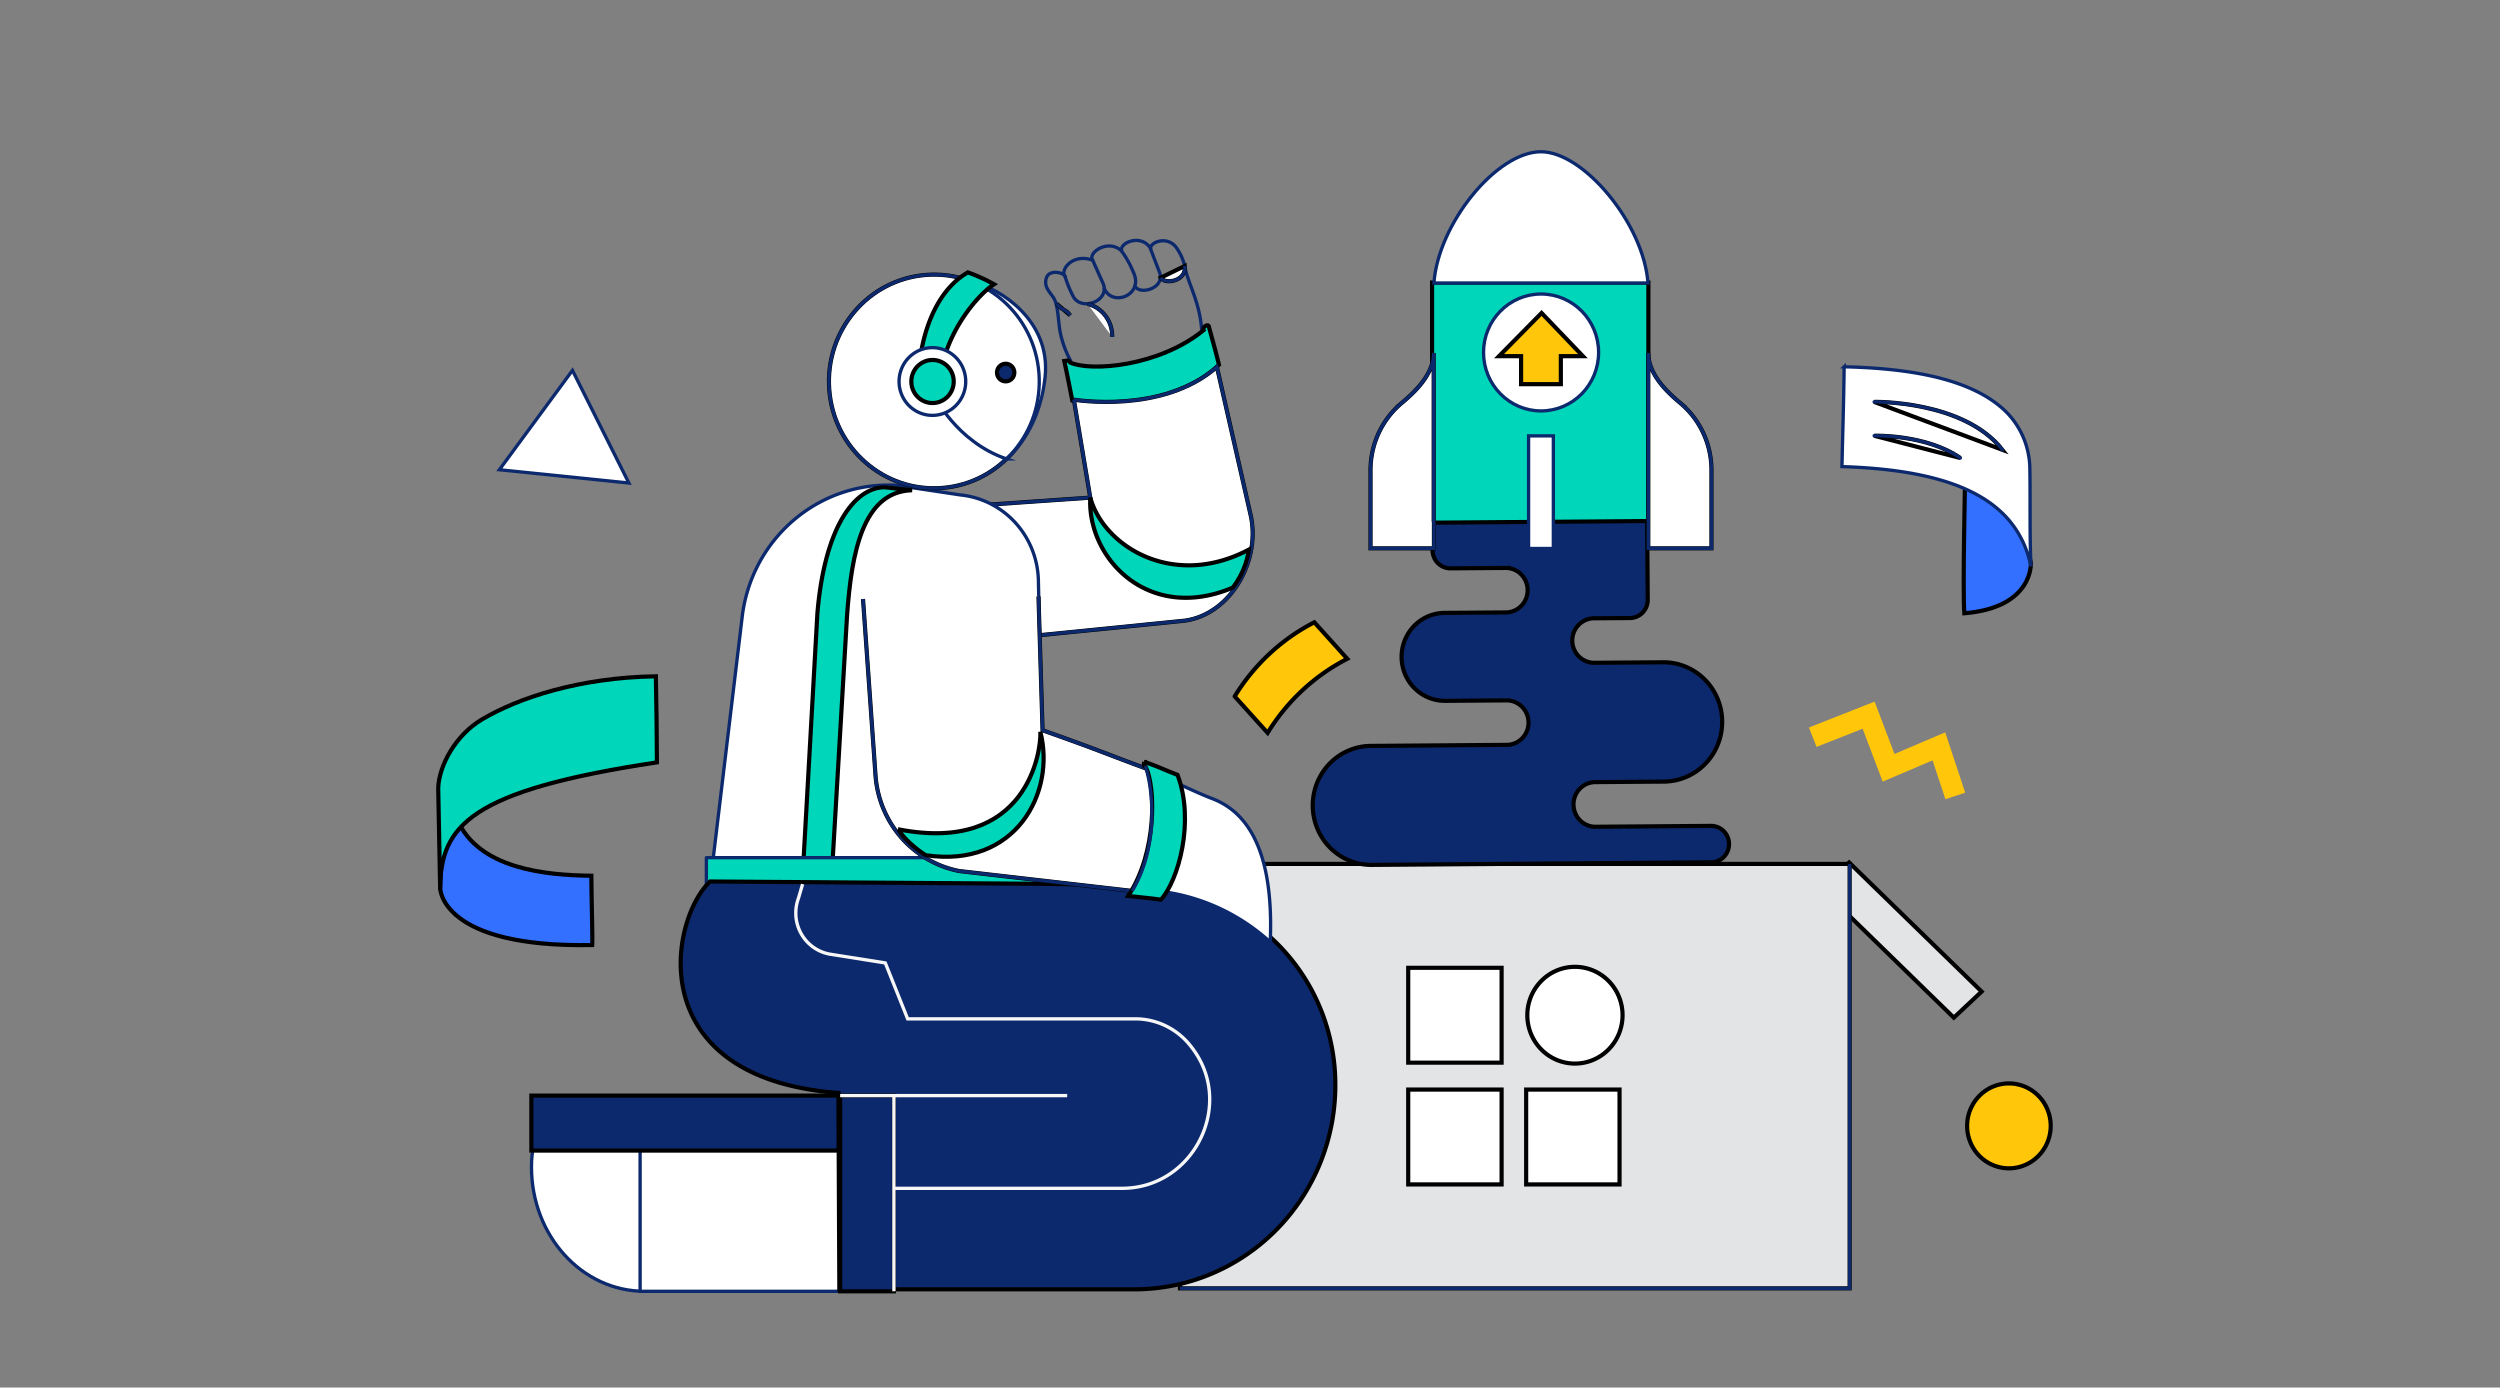
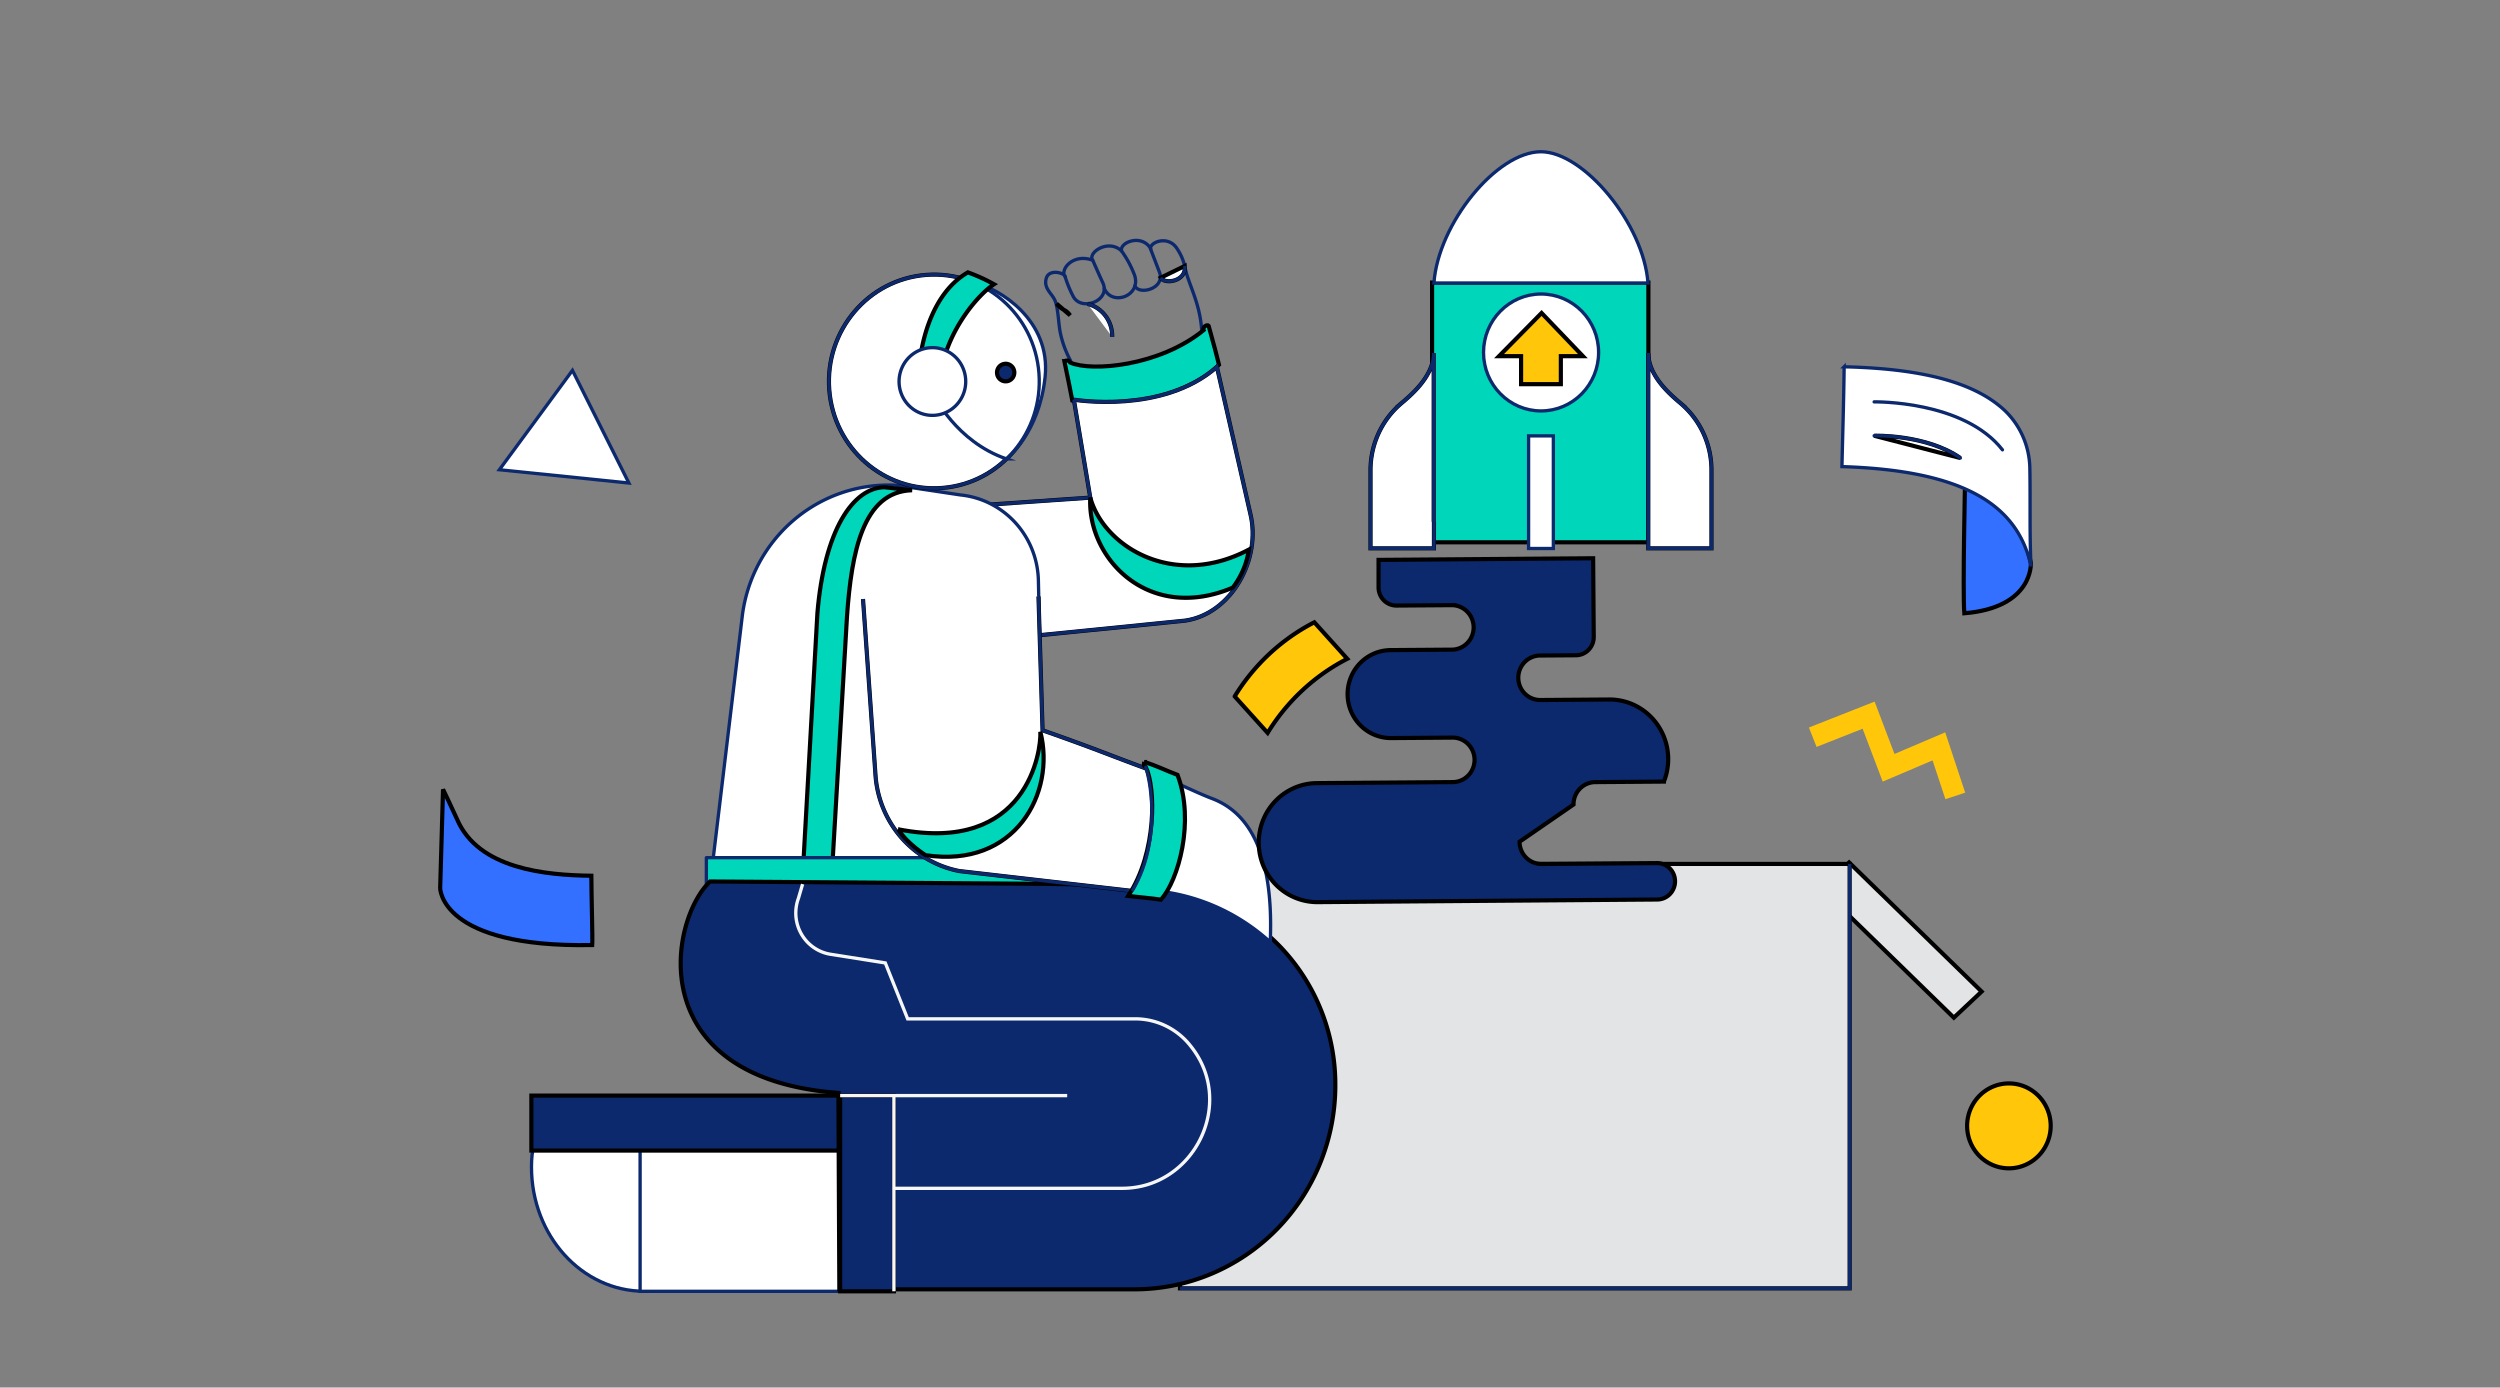
<svg xmlns="http://www.w3.org/2000/svg" width="600" height="333" fill="none">
  <rect width="100%" height="100%" fill="#808080" stroke="none" />
  <g id="Layer_1">
    <title>Layer 1</title>
    <g stroke="null">
      <path stroke="#0C296E" stroke-linejoin="round" stroke-linecap="round" stroke-width="0.8" d="m256.944,86.581a23.932,24.313 0 0 1 -2.549,-7.119c-0.399,-2.455 -0.483,-5.658 -1.208,-7.364c-0.725,-1.706 -2.839,-2.921 -2.054,-5.388c0.689,-2.16 4.24,-1.313 4.555,-0.282c-1.45,-1.522 1.703,-5.744 6.536,-3.977c-1.208,-1.866 3.806,-5.204 6.947,-2.222c-0.507,-2.136 4.965,-4.173 7.007,-0.503c-0.459,-1.473 4.216,-3.547 6.403,0.086a12.223,12.417 0 0 1 1.861,4.554c0.761,3.768 3.624,8.444 3.975,15.097" />
      <path stroke="#0C296E" stroke-linejoin="round" stroke-linecap="round" stroke-width="0.8" d="m255.652,66.477a27.004,27.434 0 0 0 1.993,4.799c2.09,3.523 8.988,0.822 7.031,-3.412c-1.208,-2.614 -2.416,-5.413 -2.416,-5.413" />
      <path stroke="#0C296E" stroke-linejoin="round" stroke-linecap="round" stroke-width="0.8" d="m265.027,69.214c1.897,4.529 9.435,1.632 7.067,-3.682a24.234,24.62 0 0 0 -2.924,-5.302" />
      <path stroke="#0C296E" stroke-linejoin="round" stroke-linecap="round" stroke-width="0.8" d="m272.36,68.588c0.967,2.357 7.309,0.687 5.944,-3.179l-2.187,-5.695" />
      <path stroke="null" fill="#fff" d="m278.557,66.661c0.991,1.682 6.234,0.871 5.799,-2.835l-5.799,2.835z" />
      <path stroke="#0C296E" stroke-miterlimit="10" stroke-width="0.8" d="m278.557,66.661c0.991,1.682 6.234,0.871 5.799,-2.835" />
      <path stroke="null" fill="#fff" d="m266.923,80.862a7.83,7.955 0 0 0 -5.908,-7.929" />
      <path stroke="#0C296E" stroke-miterlimit="10" stroke-width="0.8" d="m266.923,80.862a7.83,7.955 0 0 0 -5.908,-7.929" />
      <path stroke="null" fill="#fff" d="m253.574,72.884c1.389,1.743 2.163,1.227 3.25,2.786l-3.25,-2.786z" />
-       <path stroke="#0C296E" stroke-miterlimit="10" stroke-width="0.8" d="m253.574,72.884c1.389,1.743 2.163,1.227 3.25,2.786" />
      <path stroke="null" fill="#00D6B9" d="m255.446,86.679c0.217,-0.086 1.087,-0.417 1.401,0.331c5.086,2.283 21.456,0.871 32.015,-7.769c-0.35,-0.724 0.906,-1.497 1.208,-1.043c1.365,4.91 1.873,6.824 2.489,9.34c-5.557,6.137 -21.565,11.501 -35.205,8.592c-0.568,-2.995 -1.063,-5.364 -1.909,-9.451z" />
      <path stroke="null" fill="#fff" d="m257.729,95.922s21.311,3.596 34.323,-7.867l7.998,35.115c2.767,11.046 -4.494,24.143 -15.585,25.775l-34.903,3.498l-11.743,-31.36l23.848,-1.657l-3.938,-23.492" />
      <path stroke="#0C296E" stroke-miterlimit="10" stroke-width="0.8" d="m257.729,95.922s21.311,3.596 34.323,-7.867l7.998,35.115c2.767,11.046 -4.494,24.143 -15.585,25.775l-34.903,3.498l-11.743,-31.36l23.848,-1.657l-3.938,-23.492" />
      <path stroke="null" fill="#00D6B9" d="m299.724,131.908c-18.122,9.586 -34.854,-0.749 -38.056,-12.495c-0.773,14.581 13.99,30.181 34.202,21.614a19.627,19.94 0 0 0 2.658,-4.664c0.576,-1.43 0.977,-2.926 1.196,-4.455z" />
      <path stroke="null" fill="#E3E4E5" d="m475.59,237.979l-6.669,6.26l-31.822,-31.004l6.681,-6.247l31.81,30.991z" />
      <path stroke="null" fill="#E3E4E5" d="m443.913,207.343l-160.716,0l0,101.86l160.716,0l0,-101.86z" />
      <path stroke="#0C296E" stroke-miterlimit="10" stroke-width="0.8" d="m443.913,207.343l0,101.873l-160.716,0" />
-       <path stroke="null" fill="#fff" d="m360.383,232.271l-22.411,0l0,22.768l22.411,0l0,-22.768zm0,29.224l-22.411,0l0,22.768l22.411,0l0,-22.768zm28.306,0l-22.411,0l0,22.768l22.411,0l0,-22.768zm-10.704,-6.235a11.429,11.611 0 0 0 11.429,-11.611a11.429,11.611 0 1 0 -11.429,11.611z" />
      <path stroke="#0C296E" stroke-miterlimit="10" stroke-width="0.8" fill="#fff" d="m170.479,211.762l7.647,-63.738a35.362,35.925 0 0 1 36.86,-31.568l15.524,2.332a20.777,21.108 0 0 1 18.702,20.485l1.607,72.98l-80.34,-0.491z" />
      <path stroke="null" fill="#00D6B9" d="m199.873,205.858l3.419,-58.116c1.075,-15.109 3.769,-29.776 15.609,-30.083l-6.693,-0.724c-7.442,0.196 -14.34,10.089 -16.032,30.218l-3.298,58.693" />
      <path stroke="#0C296E" stroke-linejoin="round" stroke-linecap="round" stroke-width="0.8" fill="#00D6B9" d="m252.269,205.846l-82.744,0l0,6.309l82.744,0l0,-6.309z" />
      <path stroke="null" fill="#fff" d="m226.103,117.11c13.898,-1.076 24.305,-13.396 23.245,-27.515c-1.06,-14.12 -13.185,-24.692 -27.082,-23.616c-13.898,1.076 -24.306,13.396 -23.247,27.514c1.06,14.12 13.185,24.694 27.084,23.617z" />
      <path stroke="#0C296E" stroke-miterlimit="10" stroke-width="0.8" fill="#fff" d="m241.541,110.135c-12.081,-4.161 -17.349,-15.244 -17.349,-15.244s-1.836,-20.497 9.592,-27.076c6.041,1.399 18.448,8.984 17.047,22.608c-1.401,13.624 -9.29,19.712 -9.29,19.712z" />
      <path stroke="#0C296E" stroke-miterlimit="10" stroke-width="0.8" d="m226.103,117.11c13.898,-1.076 24.305,-13.396 23.245,-27.515c-1.06,-14.12 -13.185,-24.692 -27.082,-23.616c-13.898,1.076 -24.306,13.396 -23.247,27.514c1.06,14.12 13.185,24.694 27.084,23.617z" />
      <path stroke="null" fill="#00D6B9" d="m225.34,92.068c1.305,-12.556 9.665,-21.528 13.217,-23.848a42.27,42.944 0 0 0 -6.27,-2.848c-9.52,5.499 -11.876,19.393 -11.803,25.652l4.857,1.043z" />
      <path stroke="#0C296E" stroke-miterlimit="10" stroke-width="0.8" fill="#fff" d="m224.385,99.665a7.998,8.125 0 1 0 -1.218,-16.203a7.998,8.125 0 0 0 1.218,16.203z" />
-       <path stroke="null" fill="#00D6B9" d="m224.163,96.716a5.086,5.167 0 1 0 -0.772,-10.304a5.086,5.167 0 0 0 0.772,10.304z" />
      <path stroke="null" fill="#0C296E" d="m241.519,91.519a2.078,2.111 0 1 0 -0.317,-4.21a2.078,2.111 0 0 0 0.317,4.21z" />
      <path stroke="#0C296E" stroke-miterlimit="10" stroke-width="0.8" fill="#fff" d="m119.847,112.737l17.542,-23.848l13.543,27.039l-31.085,-3.191zm61.904,167.341c0,-16.471 -12.081,-8.899 -27.098,-8.899s-27.098,-7.573 -27.098,8.899s12.081,29.825 27.098,29.825s27.098,-13.354 27.098,-29.825z" />
      <path stroke="#0C296E" stroke-miterlimit="10" stroke-width="0.8" fill="#fff" d="m201.636,264.134l-48.011,0l0,45.781l48.011,0l0,-45.781z" />
      <path stroke="null" fill="#0C296E" d="m201.636,262.943l-74.106,0l0,13.194l74.106,0l0,-13.194z" />
      <path stroke="null" fill="#0C296E" d="m320.479,260.489a48.179,48.947 0 0 1 -48.119,48.948l-70.917,0s-0.217,-45.708 -0.217,-47.131c-47.382,-3.584 -40.593,-41.522 -30.807,-50.752l80.171,0.565l21.299,0.331c1.208,0 2.416,0 3.624,0.11a48.429,49.201 0 0 1 29.369,12.347a46.666,47.41 0 0 1 15.597,35.582z" />
      <path stroke="null" fill="#0C296E" d="m214.551,262.943l-12.915,0l0,46.972l12.915,0l0,-46.972z" />
      <path stroke="#F7F7F7" stroke-miterlimit="10" stroke-width="0.8" d="m192.624,212.191l-1.003,3.412a9.861,10.018 0 0 0 3.69,11.807a9.88,10.038 0 0 0 4.042,1.62l13.12,2.074l5.364,13.428l54.112,0a16.996,17.267 0 0 1 13.869,6.591c10.873,13.636 0.785,34.072 -16.503,34.072l-54.764,0m-0.012,-22.252l0,46.96m-12.903,-46.96l54.486,0" />
      <path stroke="#0C296E" stroke-miterlimit="10" stroke-width="0.8" fill="#fff" d="m304.858,226.097a48.218,48.987 0 0 0 -29.369,-12.458l1.873,-28.095s9.75,4.701 13.616,6.137c6.5,2.516 14.92,9.647 13.881,34.416z" />
      <path stroke="null" fill="#fff" d="m207.121,143.765l3.02,42.578a24.835,25.231 0 0 0 20.091,22.707l45.123,5.192s7.104,-10.249 5.509,-27.714c-13.905,-4.91 -14.618,-5.621 -30.65,-11.255l-0.979,-32.121" />
      <path stroke="#0C296E" stroke-miterlimit="10" stroke-width="0.8" d="m207.121,143.765l3.02,42.578a24.835,25.231 0 0 0 20.091,22.707l45.123,5.192s7.104,-10.249 5.509,-27.714c-13.905,-4.91 -14.618,-5.621 -30.65,-11.255l-0.979,-32.121" />
      <path stroke="null" fill="#00D6B9" d="m215.578,199.034c31,6.063 34.371,-18.865 34.105,-23.406c3.769,14.729 -6.041,32.882 -27.545,29.617c0,0 -4.506,-2.811 -6.56,-6.211zm59.053,-16.152c-0.072,0.209 -0.314,1.019 0.362,1.227c2.344,4.762 2.755,20.362 -4.228,30.918c3.624,0.417 5.521,0.54 7.865,0.896c4.156,-4.603 8.203,-18.803 3.975,-29.948c-3.153,-1.191 -5.159,-2.258 -7.974,-3.093z" />
      <path stroke="#0C296E" stroke-linejoin="round" stroke-linecap="round" stroke-width="0.8" d="m274.981,184.158c1.462,4.406 3.455,18.177 -3.093,29.383" />
      <path stroke="null" fill="#FFC60A" d="m482.138,280.397a10.027,10.187 0 1 0 0,-20.375a10.027,10.187 0 0 0 0,20.375z" />
      <path stroke="null" fill="#00D6B9" d="m395.612,67.815l-51.913,0l0,62.339l51.913,0l0,-62.339z" />
      <path stroke="#0C296E" stroke-miterlimit="10" stroke-width="0.8" fill="#fff" d="m369.831,36.418c-10.668,0 -24.682,17.318 -25.685,31.507l51.369,0c-1.027,-14.201 -15.44,-31.507 -25.685,-31.507zm0.024,62.204c7.627,0 13.809,-6.28 13.809,-14.029c0,-7.747 -6.182,-14.029 -13.809,-14.029s-13.809,6.282 -13.809,14.029c0,7.748 6.182,14.029 13.809,14.029z" />
-       <path stroke="null" fill="#0C296E" d="m377.648,193.081a5.254,5.338 0 0 1 5.219,-5.376l16.467,-0.123a14.09,14.315 0 0 0 12.958,-8.934a14.075,14.299 0 0 0 1.032,-5.488a14.079,14.304 0 0 0 -4.198,-10.095a14.081,14.305 0 0 0 -9.997,-4.118l-16.491,0.123a5.258,5.342 0 0 1 -4.905,-7.348a5.267,5.351 0 0 1 2.825,-2.909a5.238,5.322 0 0 1 2.008,-0.421l8.626,-0.061a4.309,4.378 0 0 0 3.031,-1.306a4.309,4.378 0 0 0 1.233,-3.1l-0.145,-18.877l-51.502,0.393l0,6.628a4.294,4.362 0 0 0 4.337,4.333l13.193,-0.098a5.254,5.338 0 0 1 5.292,5.302a5.253,5.337 0 0 1 -5.219,5.376l-14.715,0.11a10.378,10.543 0 0 0 -7.325,3.143a10.396,10.562 0 0 0 -2.173,11.52a10.386,10.552 0 0 0 9.643,6.447l14.715,-0.11a5.254,5.338 0 0 1 5.292,5.302a5.253,5.337 0 0 1 -5.219,5.376l-32.619,0.245a14.038,14.262 0 0 0 -9.911,4.254a14.07,14.294 0 0 0 -2.935,15.589a14.046,14.27 0 0 0 13.051,8.718l81.488,-0.626a4.309,4.378 0 0 0 3.031,-1.306a4.309,4.378 0 0 0 1.233,-3.1a4.309,4.378 0 0 0 -1.285,-3.079a4.308,4.377 0 0 0 -3.052,-1.253l-27.787,0.209a5.255,5.339 0 0 1 -5.195,-5.339z" />
+       <path stroke="null" fill="#0C296E" d="m377.648,193.081a5.254,5.338 0 0 1 5.219,-5.376l16.467,-0.123a14.075,14.299 0 0 0 1.032,-5.488a14.079,14.304 0 0 0 -4.198,-10.095a14.081,14.305 0 0 0 -9.997,-4.118l-16.491,0.123a5.258,5.342 0 0 1 -4.905,-7.348a5.267,5.351 0 0 1 2.825,-2.909a5.238,5.322 0 0 1 2.008,-0.421l8.626,-0.061a4.309,4.378 0 0 0 3.031,-1.306a4.309,4.378 0 0 0 1.233,-3.1l-0.145,-18.877l-51.502,0.393l0,6.628a4.294,4.362 0 0 0 4.337,4.333l13.193,-0.098a5.254,5.338 0 0 1 5.292,5.302a5.253,5.337 0 0 1 -5.219,5.376l-14.715,0.11a10.378,10.543 0 0 0 -7.325,3.143a10.396,10.562 0 0 0 -2.173,11.52a10.386,10.552 0 0 0 9.643,6.447l14.715,-0.11a5.254,5.338 0 0 1 5.292,5.302a5.253,5.337 0 0 1 -5.219,5.376l-32.619,0.245a14.038,14.262 0 0 0 -9.911,4.254a14.07,14.294 0 0 0 -2.935,15.589a14.046,14.27 0 0 0 13.051,8.718l81.488,-0.626a4.309,4.378 0 0 0 3.031,-1.306a4.309,4.378 0 0 0 1.233,-3.1a4.309,4.378 0 0 0 -1.285,-3.079a4.308,4.377 0 0 0 -3.052,-1.253l-27.787,0.209a5.255,5.339 0 0 1 -5.195,-5.339z" />
      <path stroke="null" fill="#fff" d="m395.588,125.231l0,-40.504c0,5.744 5.799,10.396 7.913,12.2a20.538,20.865 0 0 1 7.249,15.956l0,18.718l-15.162,0l0,-6.407" />
      <path stroke="#0C296E" stroke-miterlimit="10" stroke-width="0.8" d="m395.588,125.231l0,-40.504c0,5.744 5.799,10.396 7.913,12.2a20.538,20.865 0 0 1 7.249,15.956l0,18.718l-15.162,0l0,-6.407" />
      <path stroke="null" fill="#fff" d="m344.086,125.231l0,-40.504c0,5.744 -5.799,10.396 -7.913,12.2a20.524,20.851 0 0 0 -5.358,7.165a20.518,20.845 0 0 0 -1.891,8.79l0,18.718l15.222,0l0,-6.407" />
      <path stroke="#0C296E" stroke-miterlimit="10" stroke-width="0.8" d="m344.086,125.231l0,-40.504c0,5.744 -5.799,10.396 -7.913,12.2a20.524,20.851 0 0 0 -5.358,7.165a20.518,20.845 0 0 0 -1.891,8.79l0,18.718l15.222,0l0,-6.407" />
      <path stroke="#0C296E" stroke-miterlimit="10" stroke-width="0.8" fill="#fff" d="m372.803,104.611l-5.944,0l0,27.027l5.944,0l0,-27.027z" />
      <path stroke="null" fill="#FFC60A" d="m379.895,85.477l-9.919,-10.359l-10.209,10.359l5.292,0l0,6.726l9.544,0l0,-6.726l5.292,0z" />
      <path stroke="#FFC60A" stroke-miterlimit="10" stroke-width="5" d="m435.057,176.929l13.41,-5.29l4.796,12.63l12.069,-5.143l3.938,11.893" />
      <path stroke="null" fill="#FFC60A" d="m323.342,158.113a48.005,48.77 0 0 0 -19.112,17.785l-7.901,-8.763a48.005,48.77 0 0 1 19.112,-17.785l7.901,8.763z" />
      <path stroke="null" fill="#3370FF" d="m105.639,213.149s0,14.36 36.497,13.661c0.121,-1.546 -0.205,-11.795 -0.217,-16.631c-10.873,-0.135 -27.11,-1.571 -32.245,-13.599c-1.208,-2.7 -3.346,-7.131 -3.346,-7.131l-0.689,23.701z" />
-       <path stroke="null" fill="#00D6B9" d="m157.407,162.311c-18.472,0.295 -33.102,5.229 -41.704,10.335c-6.258,3.682 -10.281,10.911 -10.535,16.398l0.471,24.376c0,-15.367 7.345,-23.701 52.022,-30.451c-0.072,-9.807 -0.072,-11.181 -0.254,-20.657z" />
      <path stroke="null" fill="#3370FF" d="m487.405,135.063s0.725,10.74 -15.971,12.127c-0.411,-5.486 0.193,-32.268 0.193,-32.268l11.26,1.804l4.518,18.337z" />
      <path stroke="#0C296E" stroke-miterlimit="10" stroke-width="0.8" fill="#fff" d="m442.596,88.03c21.009,0.479 32.16,4.59 38.442,10.396a19.173,19.479 0 0 1 6.125,14.078c0.145,7.806 -0.085,15.612 0.278,23.418c-3.081,-14.483 -15.706,-23.013 -45.377,-23.934c0.217,-9.034 0.411,-14.827 0.532,-23.958z" />
-       <path stroke="null" fill="#fff" d="m449.796,96.449s21.492,-0.405 30.795,11.513l-30.795,-11.513z" />
      <path stroke="#0C296E" stroke-linejoin="round" stroke-linecap="round" stroke-width="0.8" d="m449.796,96.449s21.492,-0.405 30.795,11.513" />
      <path stroke="null" fill="#fff" d="m449.796,104.575s12.432,-0.393 20.695,5.351l-20.695,-5.351z" />
      <path stroke="#0C296E" stroke-linejoin="round" stroke-linecap="round" stroke-width="0.8" d="m449.796,104.575s12.432,-0.393 20.695,5.351" />
    </g>
  </g>
</svg>